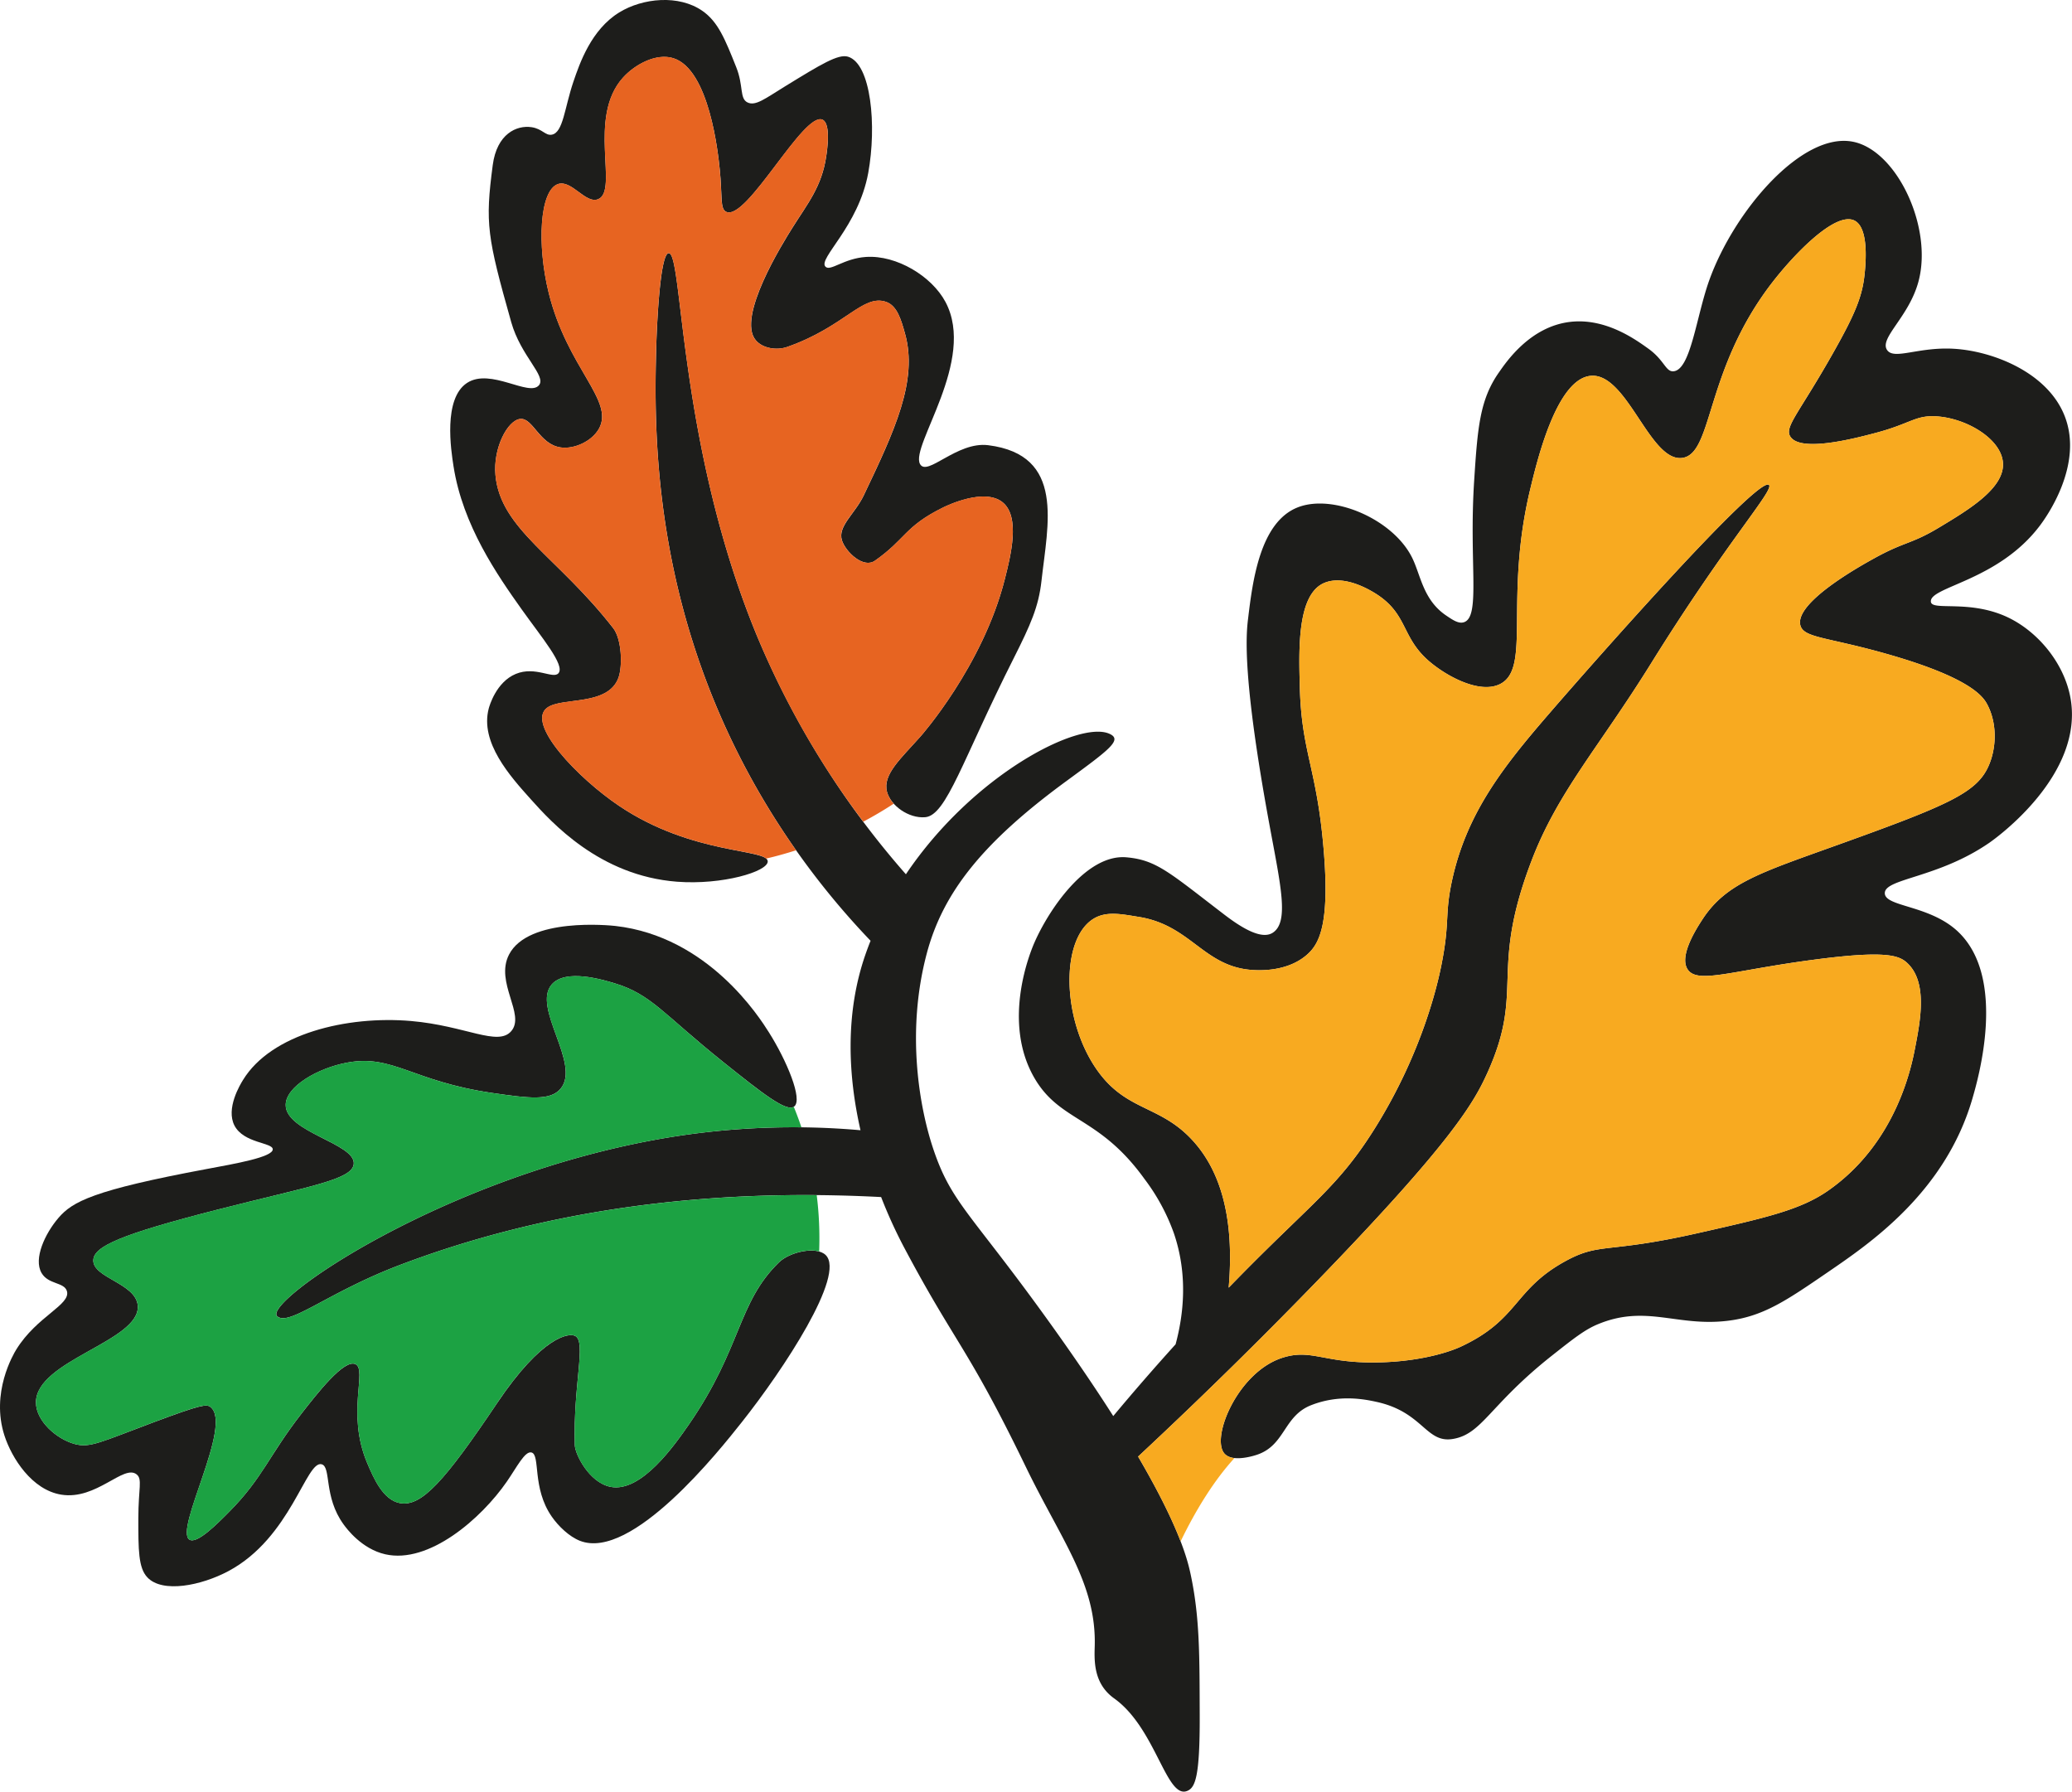
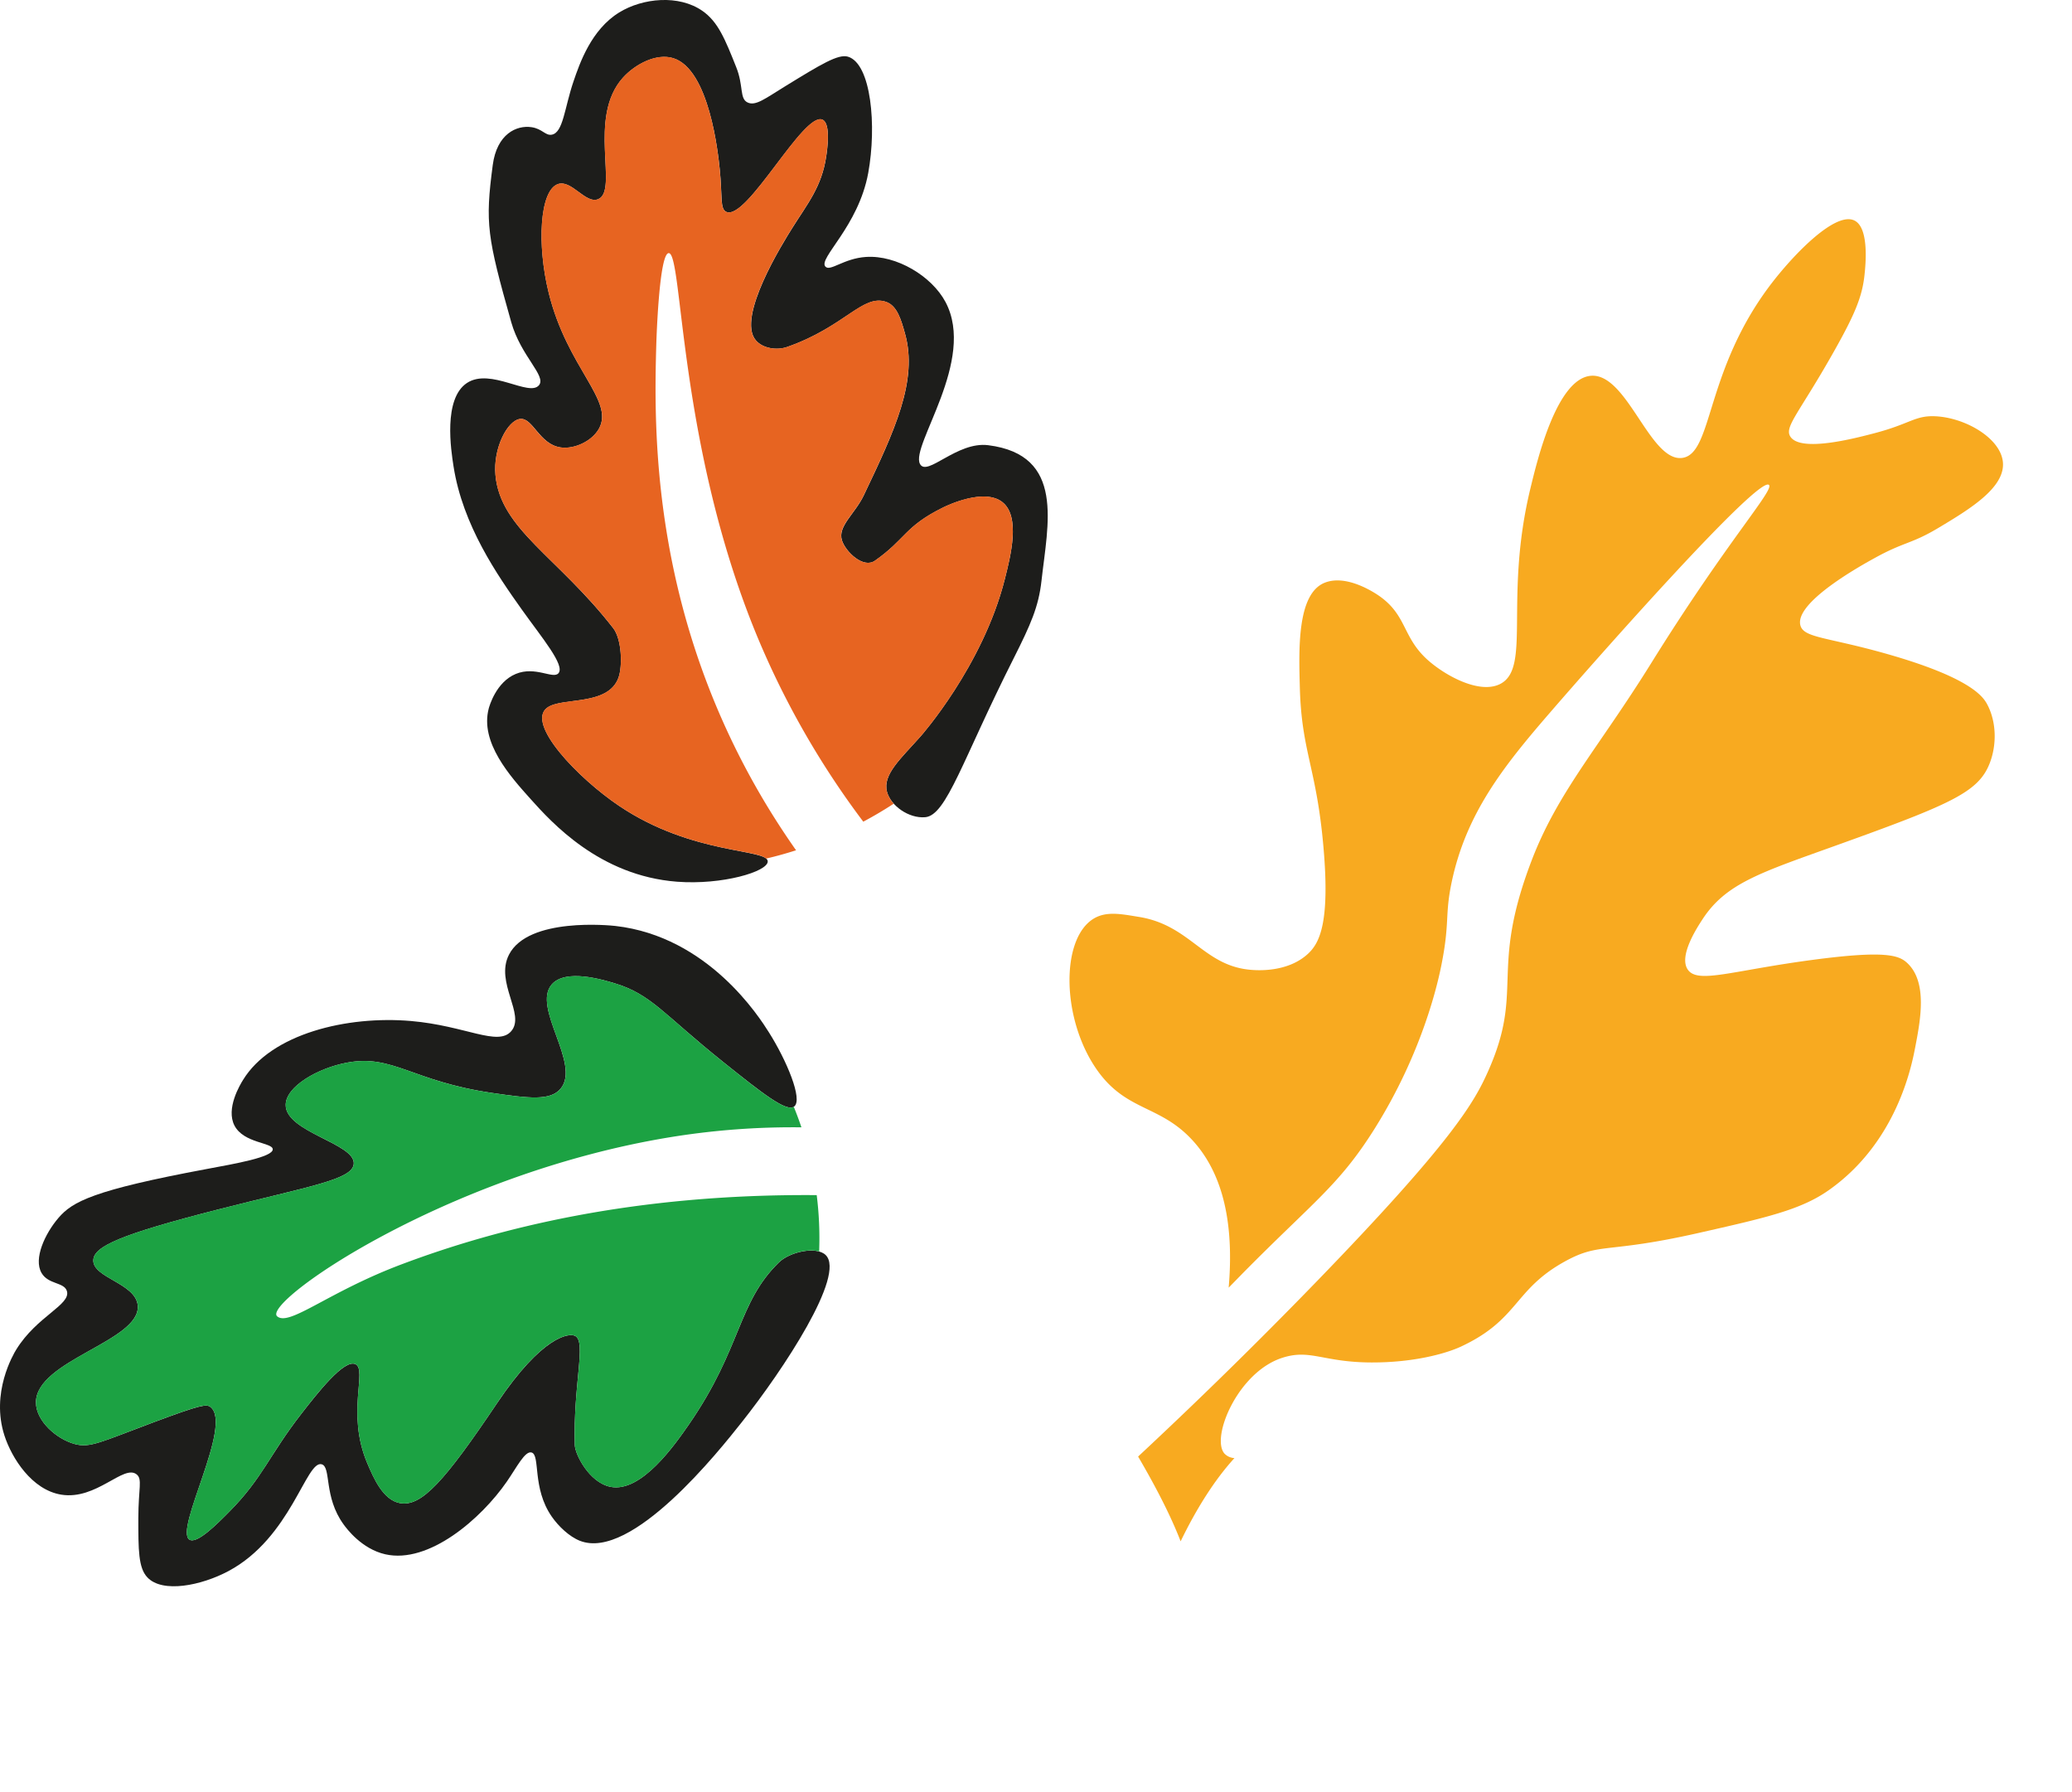
<svg xmlns="http://www.w3.org/2000/svg" viewBox="0 0 920.93 796.27">
  <defs>
    <style>.cls-1{fill:#1d1d1b;}.cls-2{fill:#1ca243;}.cls-3{fill:#e76421;}.cls-4{fill:#f8aa20;}</style>
  </defs>
  <title>Logo</title>
  <g id="Ebene_2" data-name="Ebene 2">
-     <path class="cls-1" d="M923.77,476.39c-22.95,15.86-46.7,15.85-46.5,22.5.18,6.07,19.94,5.17,32.5,17,22.1,20.82,8.73,66.26,6.5,74-12.11,42.05-46.06,64.87-64.5,77.5s-28.67,19.63-44.5,21.5c-22.54,2.66-36.12-7.35-57.5,1.5-5.85,2.42-10.73,6.28-20.5,14-27.82,22-30.9,34.84-44,37-12,2-13.2-12-34-16.5-5.18-1.13-16.48-3.43-29,1.5-12.27,4.83-11.46,17.76-24,22-1.14.39-10.93,3.59-14.5-.5-6.15-7,5.84-36,25.5-42.5,12.61-4.16,18.08,1.92,39.75,2,19,.07,33.25-4,39.75-7,26-12.09,23.4-25.35,46.5-38,15.54-8.51,18.06-3.24,59-12.5,30.43-6.88,45.64-10.33,58-19,30.36-21.31,36.94-55.39,38.5-63.5,2.32-12,5.59-29-3.5-37.5-3.64-3.42-9.52-5.72-41.5-1.5-36.46,4.81-51.47,10.8-56,4.5-4.3-6,4-18.64,6.5-22.5,10.5-16.07,26-20.77,60-33,50.26-18.06,62.43-23.39,67.5-36,3.29-8.19,3.23-18.57-1-26.5-1.77-3.32-7.26-11.83-45-22.5-26.12-7.39-36.44-7-38-12.5-2.9-10.26,27.37-26.89,33-30,13.33-7.36,16.23-6.13,28.5-13.5,13.47-8.09,29.44-17.68,28.5-29-.89-10.68-16.61-19.87-30-20.5-9.07-.43-11.17,3.35-27,7.5-8.83,2.32-33,8.67-37.5,1.5-2.74-4.37,4-10.41,19.5-38,9.23-16.4,12.48-24.25,13.5-34,.43-4.1,2.16-20.73-4.5-24-8.31-4.09-26.29,14.31-36.5,27.5-30.1,38.92-26.23,76.1-40,78-14.35,2-24.42-37.63-40.5-36.5-15.26,1.07-23.93,37.35-27,50-11.89,49,.5,79.95-13.5,87-9.32,4.69-24.83-4-32.5-11-10.88-10-8.95-19.44-21-28-1.58-1.12-14.48-10.05-24.5-6-12.34,5-11.44,29.95-11,46.5.76,28.73,7.41,35.54,10.5,71,3,34.13-1.89,42.83-7,47.5-9.25,8.45-23.16,7.21-25.5,7-20.88-1.86-26.73-19.84-49.5-23.5-7.77-1.25-14.69-2.77-20.5,1-14.3,9.28-13.83,44.2,1.5,66.5,13.18,19.17,28.23,15.73,43,32,10,11,18.92,30.06,15.87,65.27q3.2-3.3,6.13-6.27c31.49-31.91,42.81-39.1,58.5-64,22.07-35,28.7-66.88,30-73.5,3.74-19,1.36-21.57,4.5-36.5,6.4-30.39,22.92-51.25,43-74.5,21.94-25.41,93.32-106.16,98-102,2.5,2.22-18.41,24.66-52.5,79.5-23.19,37.3-41.31,56.9-53,87.5-19,49.67-2.92,57.1-19.5,94-5.93,13.19-15.47,30.54-76,93-19.8,20.42-46.51,47.19-79.38,77.84,18.65,31.86,22.08,46.35,23.38,52.49,4.07,19.24,3.91,36.08,4,62.67.09,27.07-2,31.78-5.33,33.33-9.45,4.39-14-27.66-32.67-41-9.1-6.5-8.87-16.37-8.67-23,.88-27.93-14.77-47.19-30.66-80-26-53.66-31.27-54.48-54-97.33a213.52,213.52,0,0,1-10.27-22.51c-96-5-165.57,11.94-213.4,30-32.54,12.29-49.63,27.6-55,23-7-6,74.17-62.95,174-79.5A341.22,341.22,0,0,1,422,604.18c-5.51-24.21-6.9-51.71,2.09-77.79.75-2.17,1.54-4.3,2.39-6.41a345.61,345.61,0,0,1-50.22-67.09c-47.31-82.63-46.07-160.79-45-198,.05-1.77,1.25-40.29,5.5-40.5,6.32-.32,4.14,84.73,39,169.5a384.43,384.43,0,0,0,66.42,106.53c29.86-44.36,76.83-68.37,90.36-62.48,6.13,2.66.22,6.95-19.11,21.12-37.41,27.41-54.87,49.7-62,76.66-9.42,35.58-2.88,69.15,2.66,86,8.17,24.84,16.45,28.49,52,78,11.38,15.86,20.67,29.6,28.25,41.49,9.81-11.76,19.12-22.39,27.71-31.89,3.5-13,5.61-30.74-.79-49.43a89.71,89.71,0,0,0-13-24c-20.23-28.15-37.55-25.19-49-45-14.61-25.27-1.6-56.32,0-60,6.45-14.8,23.19-39.61,41-38,13.35,1.2,19,6.75,43.5,25.5,8.14,6.23,16.66,11.16,21.5,8,7.34-4.8,3.47-21-1.5-48-12.11-65.68-10.37-84.4-9.5-91.5,2-16.61,5.24-42.85,22-49.5,15.79-6.27,42.58,5.25,51,22.5,3.76,7.71,4.86,18.62,15,25.5,3.06,2.08,5.62,3.81,8,3,7.44-2.54,2.12-26.33,4.5-63,1.52-23.42,2.48-35.87,11-48,3.16-4.51,13.87-20.56,32-22.5,15.54-1.66,28.7,7.82,34.5,12,7,5.05,7.61,10.2,11,10,7.74-.46,10.17-24.27,16-40.5,11.1-30.89,41.36-66.16,64-61.5,19.45,4,35.39,38,29,62-4.21,15.84-17.51,25.19-14,30.5,3.08,4.66,14-1.52,30-.5,17.16,1.09,41.46,10.53,49,30,8.49,21.9-8.57,45.27-11,48.5-18.7,24.88-49.48,27.23-48.5,34,.61,4.21,18.19-1.44,35.5,7.5,12.68,6.55,23.72,20,26.5,35C966.14,446.3,926.32,474.62,923.77,476.39Z" transform="translate(-39.54 -101.87)" />
    <path class="cls-1" d="M380.77,484.73c0,4.51-20.2,10.54-40.33,9-34.45-2.64-55.81-26.44-65-36.67s-22.66-25.24-18.67-40.33c.27-1,3.25-11.7,12-15.34s16.66,2.48,19-.33c3-3.53-7.41-15.79-16.33-28.33-10.76-15.14-26.25-37.34-30.33-63.67-1.11-7.1-4.66-30,6-37,10.49-6.87,27.62,6.36,32,1,3.37-4.14-8.07-12.89-12.34-28-10.72-38-11.66-43.83-8.22-69.84,1.83-13.87,10.63-17.8,17.22-16.83,4.81.71,6.16,3.84,9,3.34,5.11-.91,5.65-11.88,9.67-23.67,2.73-8,7.85-23,20.33-30.67,10.46-6.43,26.5-8,37-.66,6.9,4.81,10,12.44,15,25,3.31,8.24,1.41,13.9,5,15.66s7.89-1.74,17-7.33c15.56-9.54,23.34-14.31,27.67-13,10.35,3.13,12.81,30.84,9,51.67-4.37,23.89-22.49,38.09-19,41.66,2.16,2.22,8.12-3.68,18-4.33,13.66-.9,29.25,8.6,35.33,20,13.87,26-15.66,63.83-11.33,72,3.13,5.9,16.4-10.09,30.33-8.33,34.34,4.33,26.44,35.16,23.67,60.33-1.26,11.43-4.85,19.49-12.33,34.33-22.79,45.17-29.85,69.86-39.34,70.67-7.34.63-15.39-5.15-17-11.33-2-7.67,6.22-14.76,15-24.67,0,0,27.55-31.09,37.34-69.67,2.63-10.38,7.08-27.89-1-34.33s-24.61,1.48-26.34,2.33c-17.25,8.51-16.57,14-30.33,23.67-5.16,3.62-13-3.9-14.67-9-2-6.32,5.74-11.76,9.67-20,13.67-28.67,24.25-51,18.33-72-1.68-6-3.45-12.29-8.33-14-10.42-3.65-18.33,11-44,20-4.6,1.62-10.89.71-14-3-8.55-10.21,12-43.1,16.33-50,6.63-10.6,13-18.13,15-31.67.42-2.77,2.18-14.63-1.66-16.33-8.36-3.7-33.5,44.87-42.67,41-3-1.25-1.76-6.94-3-19-.68-6.62-4.55-44.38-20.67-49.33-7.47-2.3-16.92,2.66-22.33,8.66-16,17.73-1.74,50.1-11,54-5.58,2.36-11.92-8.91-18-6.66-8,2.94-9.3,26.83-4,48.33,8.26,33.48,29.31,47.83,22.33,60.33-3.11,5.59-10.92,9.19-17,8.34-9.51-1.34-12.35-13.27-18-12.67s-12.11,12.95-11,25c2.22,24.08,27.42,36,52.34,68,3.81,4.91,4.19,16.87,2.33,22-4.62,12.76-25.06,8.51-31.67,13.33-9.6,7,13.57,31.28,32,43.67C347.52,482.08,380.78,478.93,380.77,484.73Z" transform="translate(-39.54 -101.87)" />
    <path class="cls-1" d="M392.52,593.64c4-3.09-3.45-20.66-11.25-33-4.11-6.51-26.9-42.58-68.25-47.25-2.13-.24-38.67-4-47.25,12.75-6.34,12.39,7.43,26.55,1,34-5.95,6.91-20.2-2.38-44.5-4.5-28.44-2.47-62.17,5.63-74.75,26.25-1.23,2-7.72,12.66-3.75,20.25,4.14,7.9,16.94,7.45,17,10.5.07,3.5-16.68,6.41-29.25,8.75-50.68,9.45-59.78,14.51-66,21.75-5.93,6.92-11.22,18.13-7.5,24.5,3,5.14,10,4,11.25,8,1.86,6.11-13.34,11.15-22.5,26-1.28,2.09-11.44,19.18-5.25,38.25,3.25,10,12.17,24.14,25.25,26.25,15.64,2.53,27.73-13.62,33.5-9,2.65,2.13.78,6.08.75,19.5,0,14,0,22,4,26.25,6.74,7.16,24,3.64,36-2.75,27.93-14.87,34.57-49.44,41.5-47.5,4.33,1.22.75,14.42,9.75,26.75,1.34,1.84,8,10.86,18.5,13.25,19.39,4.41,42.65-15.83,54-32.25,4.5-6.49,8.07-13.76,11-13,4.06,1.07.12,15.73,9,28.5,3,4.33,7.82,8.91,12.5,10.75,23,9.07,62.06-40.2,72-52.75,18.45-23.26,46.28-65.43,37.25-74.25-4.11-4-15.87-1.49-20.75,3.25-18.5,18-16.46,37.92-40,72-6,8.66-21.16,30.65-35,27.75-9.44-2-15.63-14.47-15.75-18.5-.75-27,5.16-45.72.25-48.5-2.75-1.55-14.75,0-34.75,29.75-23.37,34.77-33.65,46.29-43.25,44.5-7.55-1.4-11.74-11.27-14.5-17.75-9.45-22.24.16-41.5-5.25-44-5.06-2.33-16.94,12.94-24,22-14.31,18.39-17.25,28.6-32,43.5-5.37,5.43-14.38,14.54-17.75,12.5-7-4.23,19.57-51.3,9.25-59-1.67-1.24-3.89-1.14-25,6.75-23.83,8.92-28.48,11.59-35.25,9.75-8-2.16-17.23-10.14-17.25-18.5,0-18.74,46.51-27.22,45.25-43-.8-10-20.11-12.32-19.75-20.25.28-6.08,11.94-11.37,55.5-22.5,40.57-10.35,59.67-13.21,60.25-20.25.76-9.09-30.38-14.09-30.25-26.25.09-8.17,14.27-16.32,27.25-18.75,20.48-3.82,28.94,8.33,64.75,13.5,15.92,2.31,25.71,3.59,30.25-2,9-11-12.9-36-4-46.25,6.16-7.1,22.68-2.11,28-.5,16.28,4.92,21.61,13.69,48.25,35C378.36,587.76,389.13,596.27,392.52,593.64Z" transform="translate(-39.54 -101.87)" />
  </g>
  <g id="Ebene_3" data-name="Ebene 3">
    <path class="cls-2" d="M403.62,658.07c-5.25-1.46-13.85.93-17.85,4.82-18.5,18-16.46,37.91-40,72-6,8.66-21.16,30.65-35,27.75-9.45-2-15.64-14.47-15.75-18.5-.75-27,5.15-45.73.25-48.5-2.76-1.56-14.75,0-34.75,29.75-23.37,34.77-33.65,46.28-43.25,44.5-7.55-1.4-11.75-11.27-14.5-17.75-9.46-22.24.16-41.5-5.25-44-5.06-2.34-16.94,12.93-24,22-14.31,18.39-17.25,28.6-32,43.5-5.37,5.43-14.38,14.53-17.75,12.5-7-4.24,19.56-51.3,9.25-59-1.67-1.25-3.89-1.15-25,6.75-23.83,8.92-28.48,11.59-35.25,9.75-8-2.17-17.23-10.15-17.25-18.5,0-18.75,46.51-27.23,45.25-43-.8-10-20.11-12.32-19.75-20.25.28-6.08,11.93-11.38,55.5-22.5,40.57-10.36,59.67-13.22,60.25-20.25.75-9.1-30.38-14.09-30.25-26.25.09-8.17,14.27-16.33,27.25-18.75,20.48-3.82,28.94,8.32,64.75,13.5,15.92,2.3,25.71,3.59,30.25-2,9-11-12.9-36-4-46.25,6.16-7.1,22.67-2.11,28-.5,16.28,4.92,21.61,13.68,48.25,35,17,13.63,27.73,22.08,31.32,19.86q1.83,4.46,3.4,9.14a338.18,338.18,0,0,0-59,4.5c-99.83,16.55-181,73.5-174,79.5,5.37,4.6,22.46-10.71,55-23,42.94-16.22,103.44-31.5,184.8-30.87A153.63,153.63,0,0,1,403.62,658.07Z" transform="translate(-39.54 -101.87)" />
    <path class="cls-3" d="M486.1,359.39c-9.79,38.58-37.33,69.67-37.33,69.67-8.78,9.91-17,17-15,24.66a13.08,13.08,0,0,0,3,5.33q-6.51,4.26-13.53,8a377.58,377.58,0,0,1-47.5-83.18c-34.86-84.77-32.68-169.82-39-169.5-4.25.21-5.45,38.73-5.5,40.5-1.07,37.21-2.31,115.37,45,198,4.54,7.93,10.18,17,17.12,26.89-4.36,1.4-8.8,2.64-13.27,3.68-4.78-4.18-35.28-3.19-65.35-23.4-18.43-12.4-41.6-36.66-32-43.67,6.61-4.82,27-.58,31.67-13.33,1.85-5.13,1.48-17.1-2.34-22-24.91-32.05-50.11-43.93-52.33-68-1.11-12.05,5.48-24.42,11-25s8.49,11.33,18,12.66c6.07.85,13.88-2.75,17-8.33,7-12.5-14.08-26.86-22.33-60.33-5.31-21.5-4-45.39,4-48.34,6.08-2.24,12.42,9,18,6.67,9.26-3.91-5-36.27,11-54,5.41-6,14.86-11,22.33-8.67,16.12,4.95,20,42.71,20.67,49.34,1.23,12.06,0,17.75,3,19,9.17,3.86,34.31-44.7,42.66-41,3.85,1.7,2.08,13.56,1.67,16.33-2,13.53-8.37,21.07-15,31.67-4.32,6.9-24.88,39.79-16.33,50,3.1,3.71,9.39,4.61,14,3,25.66-9,33.58-23.66,44-20,4.88,1.71,6.65,8,8.33,14,5.91,21-4.67,43.33-18.33,72-3.93,8.24-11.7,13.67-9.67,20,1.64,5.1,9.5,12.62,14.67,9,13.76-9.65,13.08-15.16,30.33-23.67,1.73-.85,18.25-8.78,26.33-2.33S488.74,349,486.1,359.39Z" transform="translate(-39.54 -101.87)" />
    <path class="cls-4" d="M922.77,414.89c4.23,7.93,4.29,18.31,1,26.5-5.07,12.61-17.24,17.94-67.5,36-34,12.23-49.5,16.93-60,33-2.52,3.86-10.8,16.52-6.5,22.5,4.53,6.3,19.54.31,56-4.5,32-4.22,37.86-1.92,41.5,1.5,9.09,8.53,5.82,25.47,3.5,37.5-1.56,8.11-8.14,42.19-38.5,63.5-12.36,8.67-27.57,12.12-58,19-40.94,9.26-43.46,4-59,12.5-23.1,12.65-20.49,25.91-46.5,38-6.5,3-20.73,7.07-39.75,7-21.67-.08-27.14-6.16-39.75-2-19.66,6.48-31.65,35.46-25.5,42.5a6.63,6.63,0,0,0,4.44,2c-9.23,10.11-17.27,23.25-23.92,37-3.27-8.49-8.89-20.58-18.9-37.68,32.87-30.65,59.58-57.42,79.38-77.84,60.53-62.46,70.07-79.81,76-93,16.58-36.9.52-44.33,19.5-94,11.69-30.6,29.81-50.2,53-87.5,34.09-54.84,55-77.28,52.5-79.5-4.68-4.16-76.06,76.59-98,102-20.08,23.25-36.6,44.11-43,74.5-3.14,14.93-.76,17.52-4.5,36.5-1.3,6.62-7.93,38.47-30,73.5-15.69,24.9-27,32.09-58.5,64q-2.92,3-6.13,6.27c3.05-35.21-5.85-54.23-15.87-65.27-14.77-16.27-29.82-12.83-43-32-15.33-22.3-15.8-57.22-1.5-66.5,5.81-3.77,12.73-2.25,20.5-1,22.77,3.66,28.62,21.64,49.5,23.5,2.34.21,16.25,1.45,25.5-7,5.11-4.67,10-13.37,7-47.5-3.09-35.46-9.74-42.27-10.5-71-.44-16.55-1.34-41.51,11-46.5,10-4.05,22.92,4.88,24.5,6,12.05,8.56,10.12,18,21,28,7.67,7,23.18,15.69,32.5,11,14-7.05,1.61-38,13.5-87,3.07-12.65,11.74-48.93,27-50,16.08-1.13,26.15,38.48,40.5,36.5,13.77-1.9,9.9-39.08,40-78,10.21-13.19,28.19-31.59,36.5-27.5,6.66,3.27,4.93,19.9,4.5,24-1,9.75-4.27,17.6-13.5,34-15.53,27.59-22.24,33.63-19.5,38,4.49,7.17,28.67.82,37.5-1.5,15.83-4.15,17.93-7.93,27-7.5,13.39.63,29.11,9.82,30,20.5.94,11.32-15,20.91-28.5,29-12.27,7.37-15.17,6.14-28.5,13.5-5.63,3.11-35.9,19.74-33,30,1.56,5.53,11.88,5.11,38,12.5C915.51,403.06,921,411.57,922.77,414.89Z" transform="translate(-39.54 -101.87)" />
  </g>
</svg>